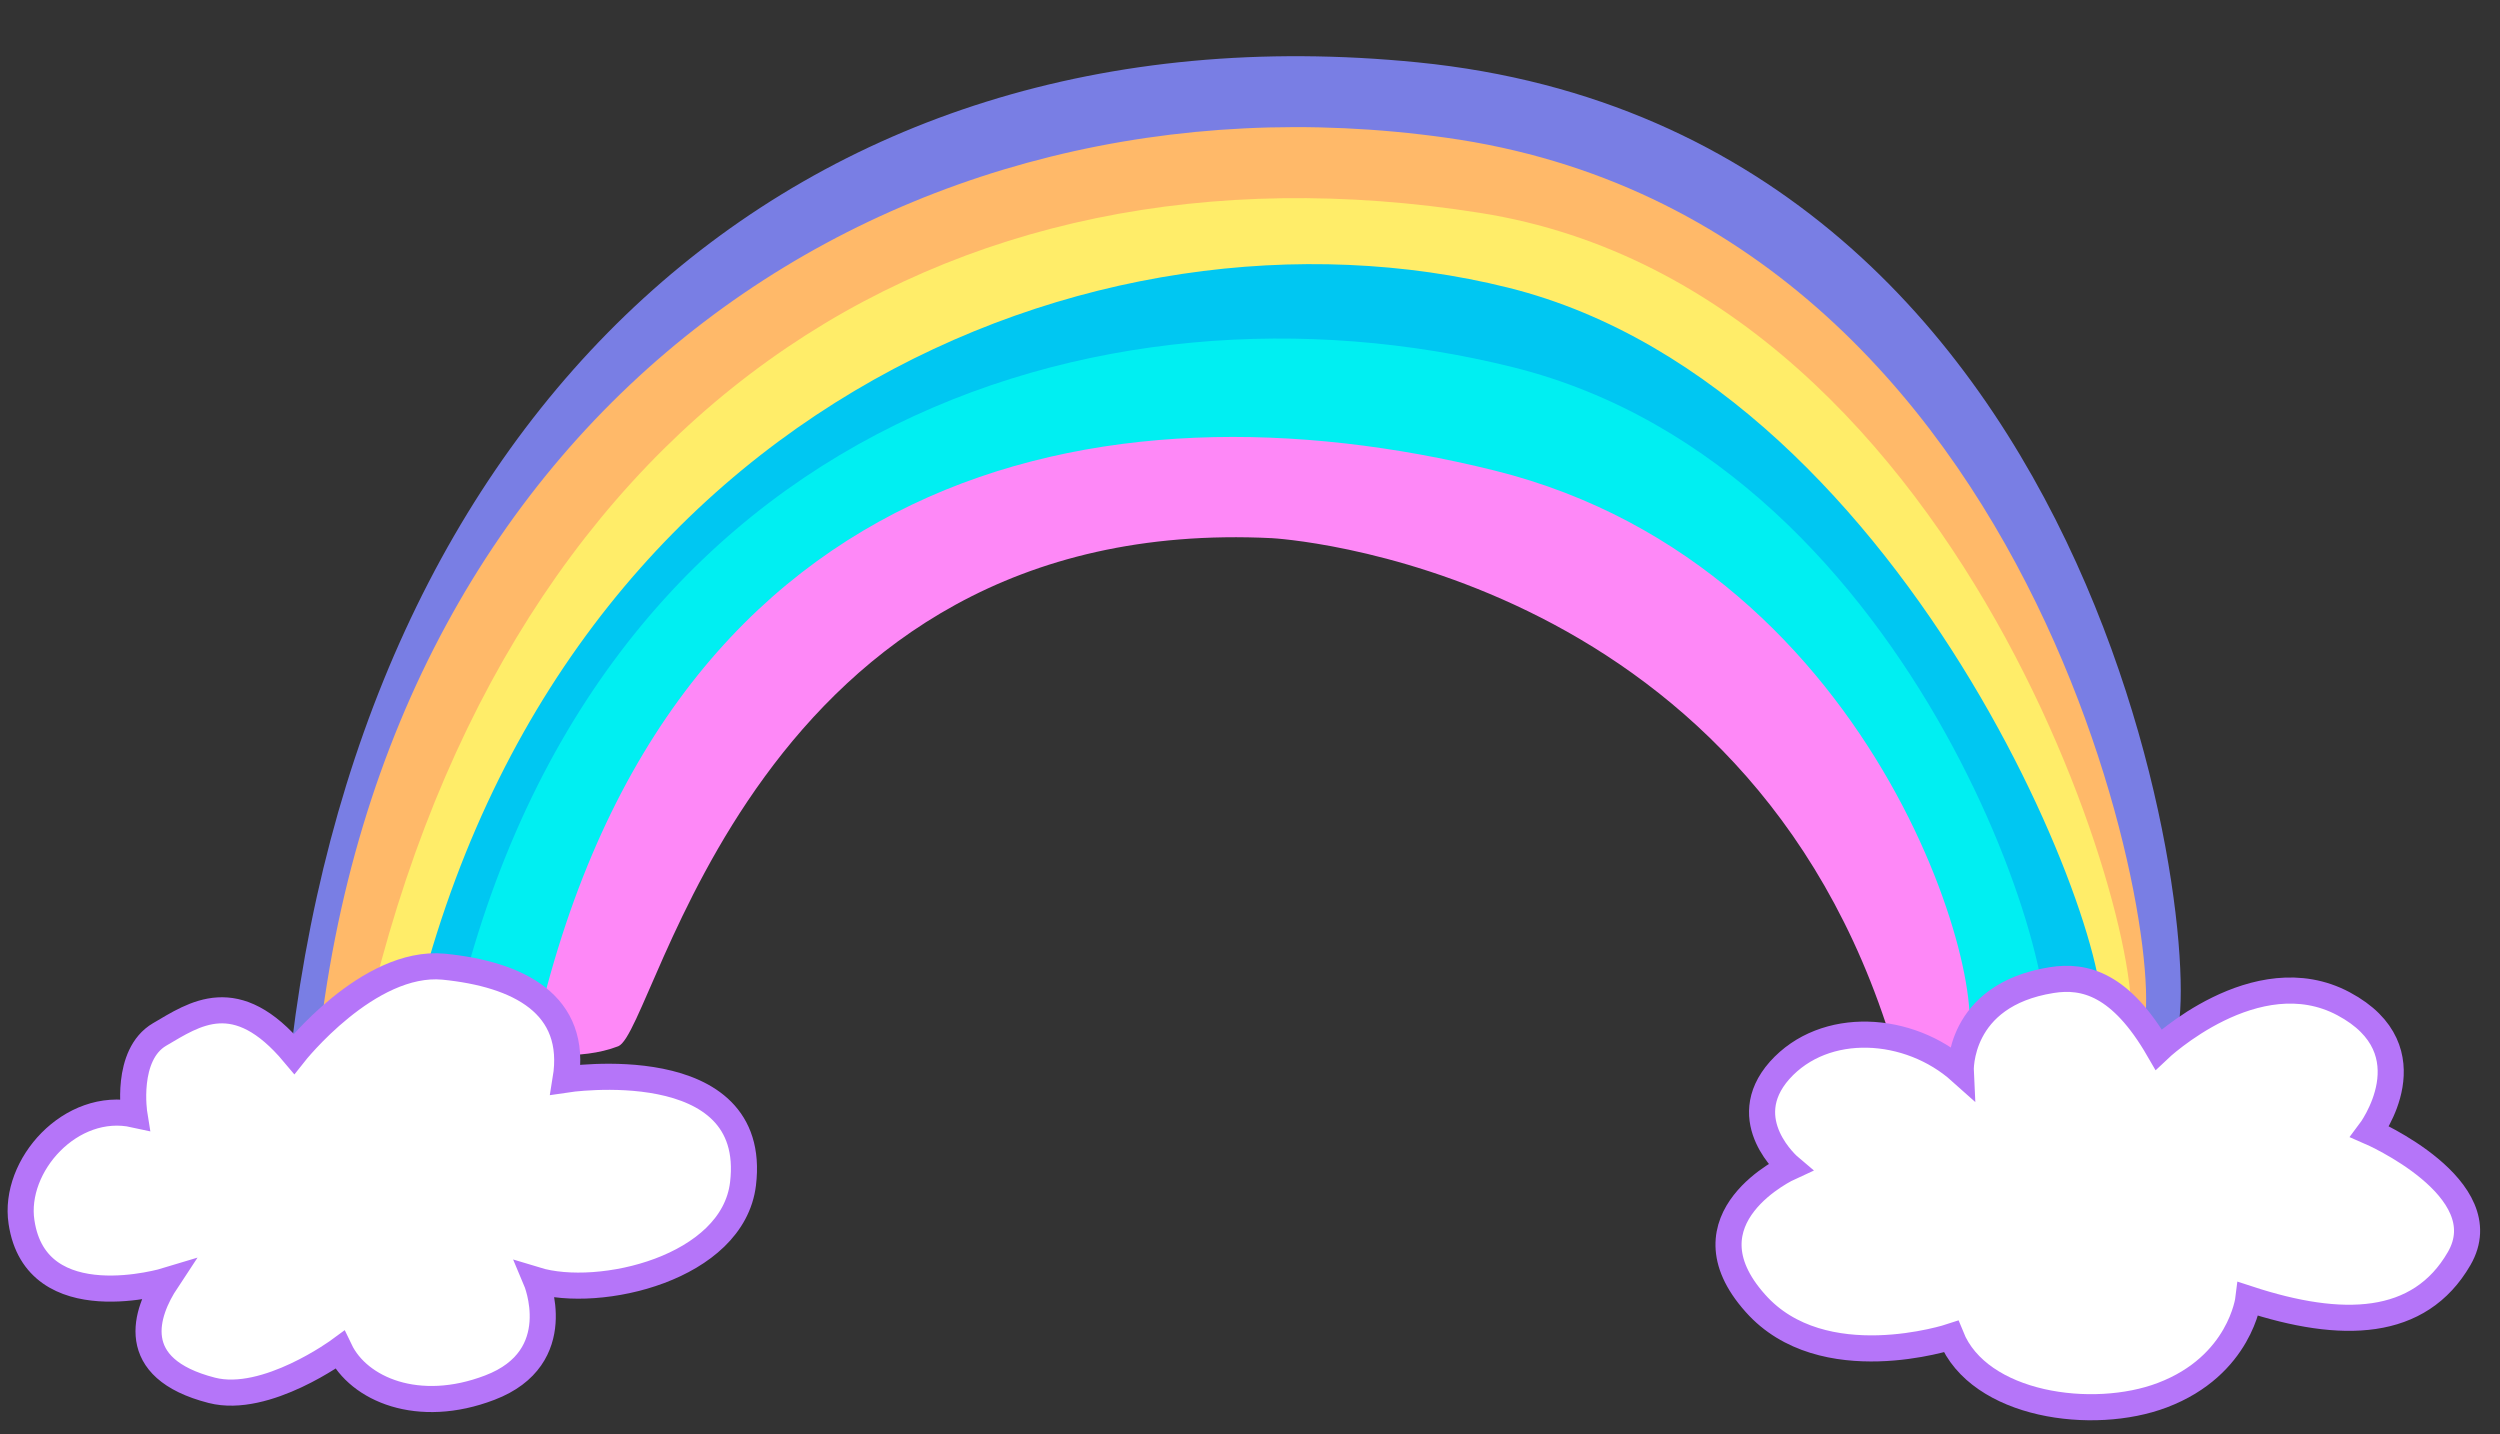
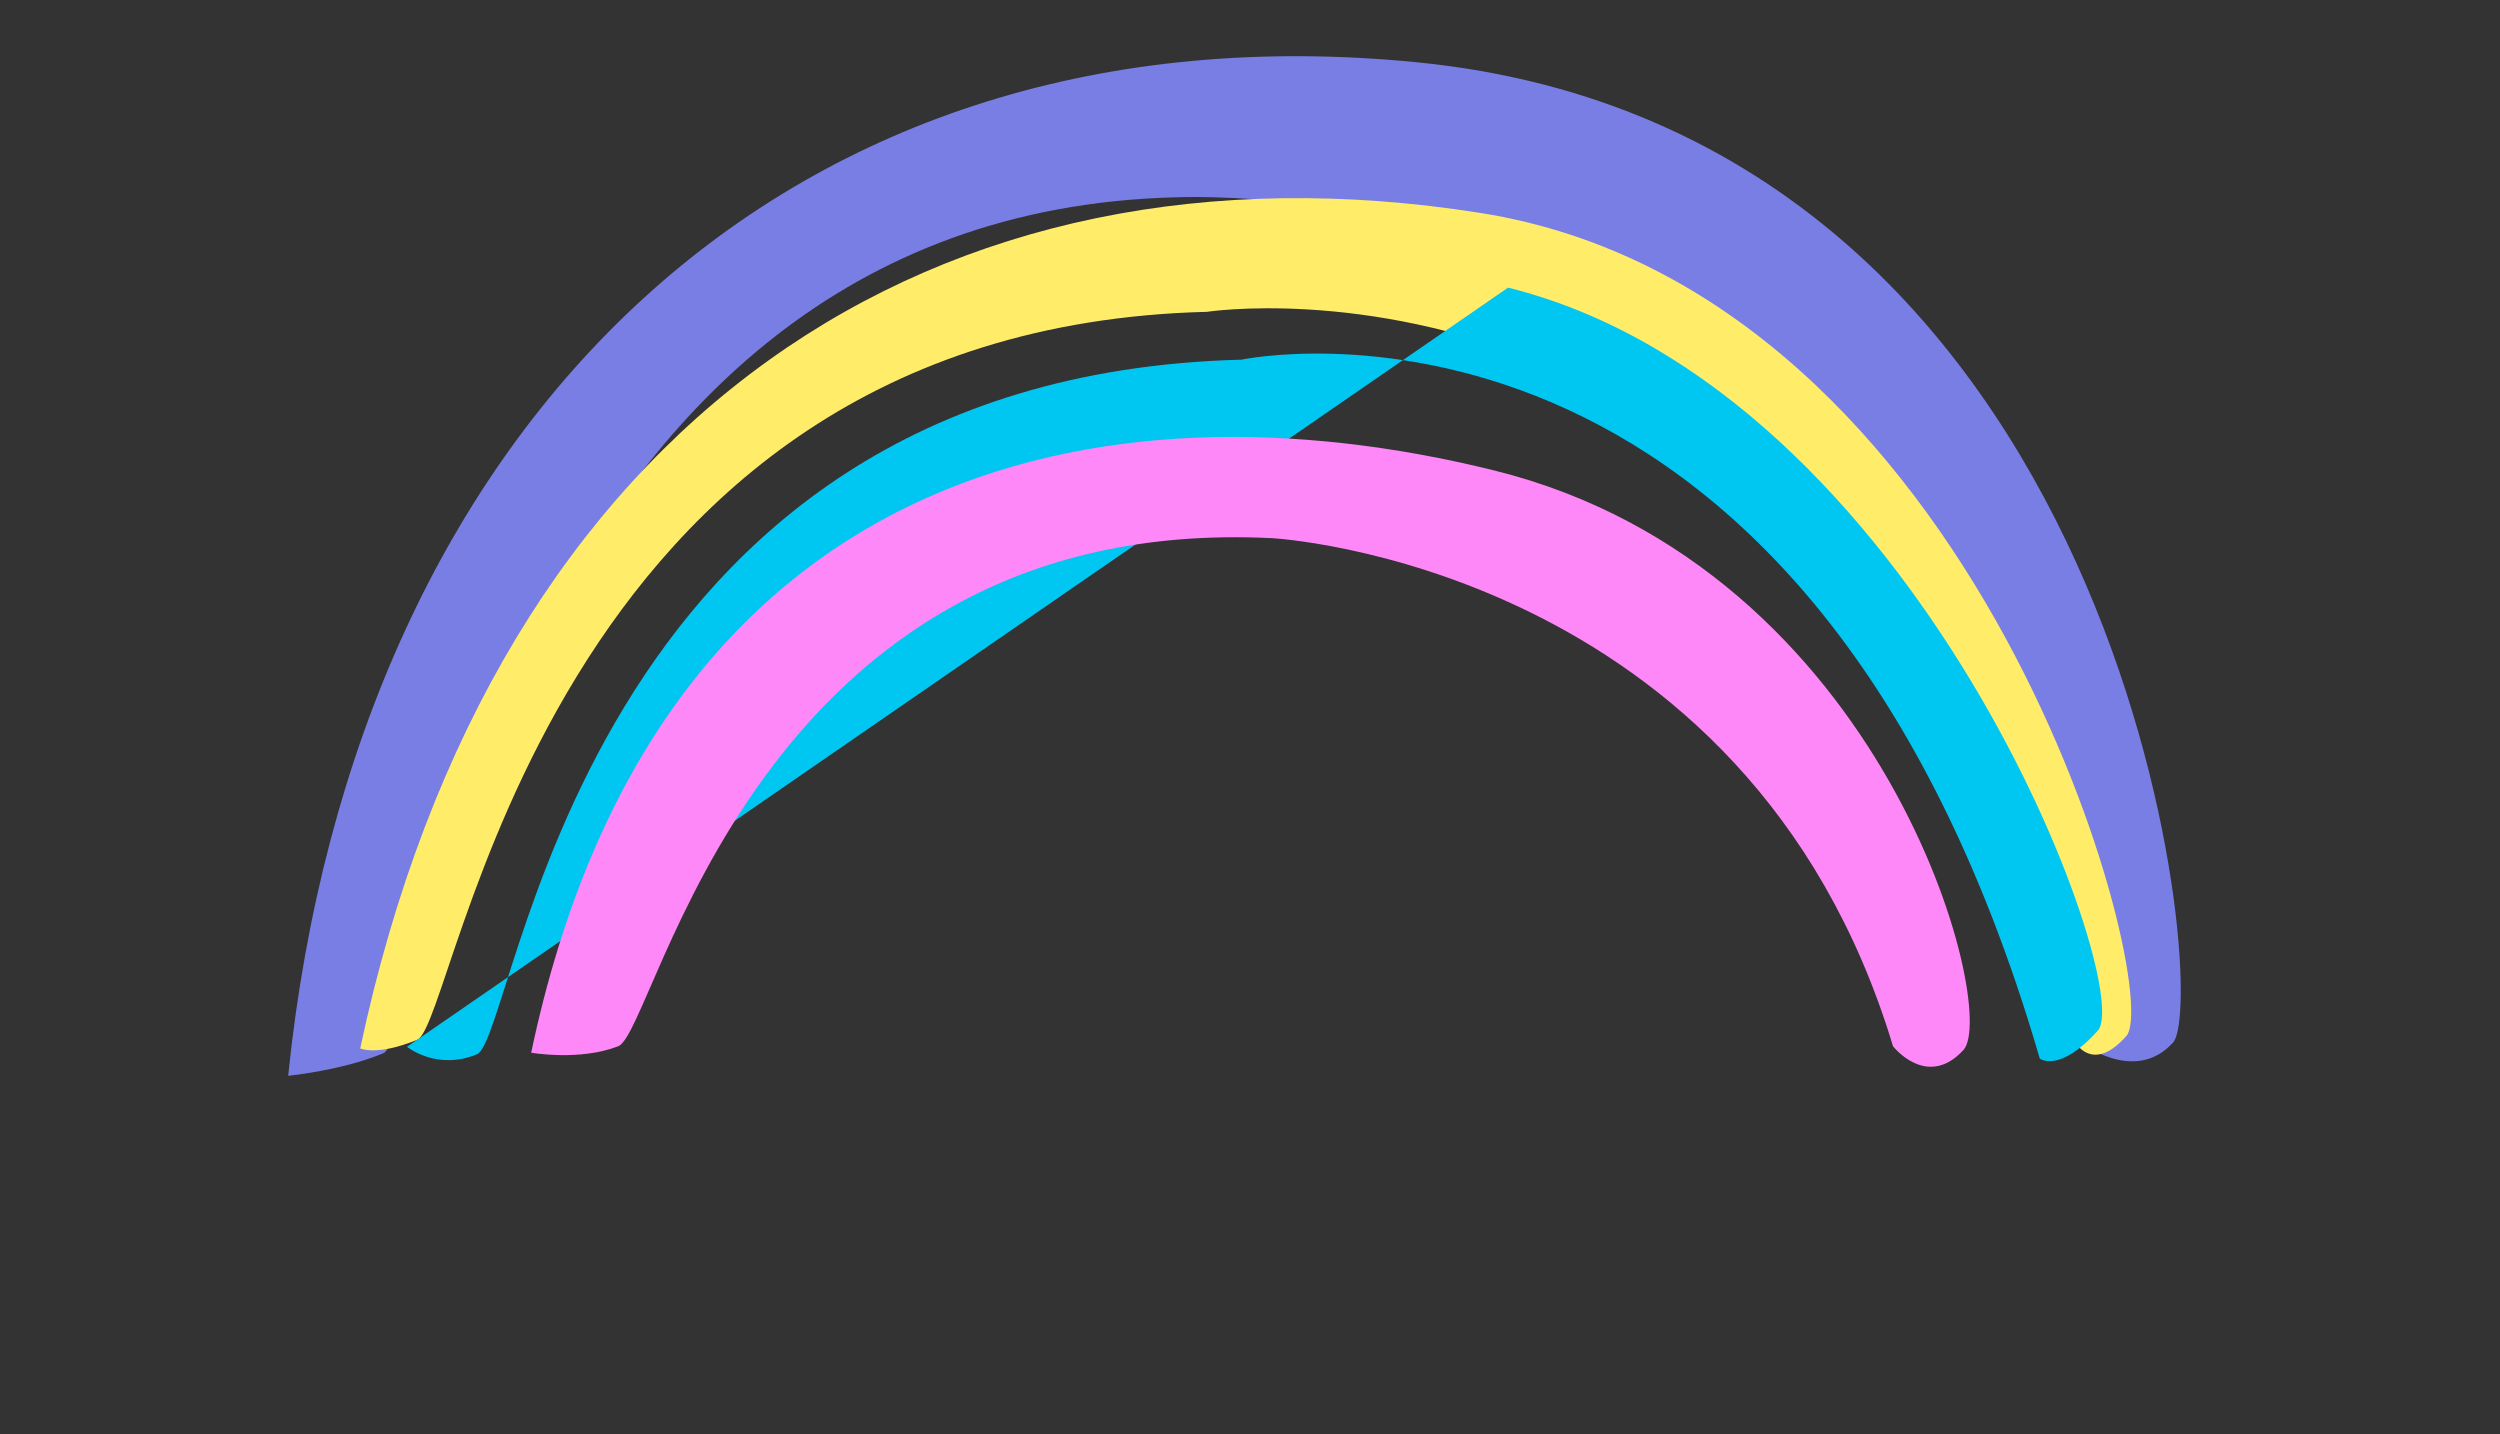
<svg xmlns="http://www.w3.org/2000/svg" height="266.8" preserveAspectRatio="xMidYMid meet" version="1.0" viewBox="16.4 116.0 465.0 266.8" width="465.0" zoomAndPan="magnify">
  <rect x="16.4" y="116.0" width="465.0" height="266.8" fill="#333333" stroke="none" />
  <g>
    <g>
      <g>
        <g id="change1_1">
          <path d="M70,316.1c0,0,10.1-1,17.7-4.2c7.6-3.2,23.2-156,147.3-159.2c0,0,163.7-7.7,168.1,157 c0,0,10.3,8.2,17.5,0.2c7.1-8.1-8.3-169.1-140.5-182.3C163.6,116,82.6,193.4,70,316.1z" fill="#797ee4" />
        </g>
        <g id="change2_1">
-           <path d="M75.4,312.8c0,0,7.3,3.2,14.8,0S113.8,165.4,238,162.3c0,0,111.9-3.1,156.2,149.2c0,0,13.1,5.5,20.2-2.6 c7.1-8.1-15.5-151.5-129.1-167.3C184.6,127.5,88,190.1,75.4,312.8z" fill="#ffb969" />
-         </g>
+           </g>
        <g id="change3_1">
          <path d="M83.4,311c0,0,3,1.5,10.6-1.6c7.6-3.2,22.8-132.3,146.9-135.4c0,0,116.2-18,160.5,134.2 c0,0,3.3,8.6,10.5,0.5c7.1-8.1-27-138.4-120.2-153.1C191.2,139.7,108.5,193,83.4,311z" fill="#ffed69" />
        </g>
        <g id="change4_1">
-           <path d="M92.1,310.7c0,0,5.5,4.5,13,1.4c7.6-3.2,18.1-126,142.2-129.2c0,0,104.2-22.2,148.5,130 c0,0,3.6,2.8,10.8-5.2c7.1-8.1-33.4-119.2-109.7-138.2S117.2,192.7,92.1,310.7z" fill="#00c7f2" />
+           <path d="M92.1,310.7c0,0,5.5,4.5,13,1.4c7.6-3.2,18.1-126,142.2-129.2c0,0,104.2-22.2,148.5,130 c0,0,3.6,2.8,10.8-5.2c7.1-8.1-33.4-119.2-109.7-138.2z" fill="#00c7f2" />
        </g>
        <g id="change5_1">
-           <path d="M100,310c0,0,10.5,8.3,18.1,5.2s43.8-115.1,126.1-112.8c0,0,102.7,16,130.8,110.5c0,0,13.9,6.7,21-1.1 s-21.9-108.5-98.2-127.5S124.3,194.8,100,310z" fill="#00eff2" />
-         </g>
+           </g>
        <g id="change6_1">
          <path d="M115.2,311.8c0,0,9,1.6,16.2-1.2c7.2-2.9,24.9-99.3,121.6-94.5c0,0,88.4,4.7,115.5,94.5 c0,0,6.3,8.1,13.1,0.7c6.7-7.4-14.3-89.7-87.3-107.8S138.2,202.5,115.2,311.8z" fill="#fe88f7" />
        </g>
      </g>
      <g id="change7_1">
-         <path d="M381.1,315.3c0,0-0.7-14.2,16.9-17c6.2-1,12.9,0.8,19.9,12.9c0,0,18.1-17.2,34.4-8.5 c16.3,8.7,4.9,23.8,4.9,23.8s24.2,10.5,16.6,23.6c-7.4,12.8-21.8,13.2-39.2,7.5c0,0-1.5,12.4-16,17.9c-12.9,4.9-34.1,2-39.3-10.9 c0,0-23.9,7.9-36.4-6.2c-14.2-15.9,6.4-25.3,6.4-25.3s-10.2-8.6-1.9-18C355.8,305.7,371.5,306.7,381.1,315.3z" fill="#fff" stroke="#b575f9" stroke-miterlimit="10" stroke-width="4.854" />
-       </g>
+         </g>
      <g id="change7_2">
-         <path d="M71.1,312c0,0,13.8-17.5,27.8-16.2c14,1.4,25,7,22.7,21c0,0,36-5.5,33,19.4c-1.9,15.7-26.7,21.5-38.5,17.9 c0,0,6.1,14.4-8.6,20c-13.3,5.1-24.4,0.3-27.9-7c0,0-13.7,10.1-23.8,7.5c-16-4.1-12.3-14.5-8.4-20.4c0,0-24.3,7.4-27-10.9 c-1.6-10.5,9.2-22.6,21-20c0,0-1.8-11.1,4.7-14.9S60.3,299.1,71.1,312z" fill="#fff" stroke="#b575f9" stroke-miterlimit="10" stroke-width="4.854" />
-       </g>
+         </g>
    </g>
  </g>
</svg>